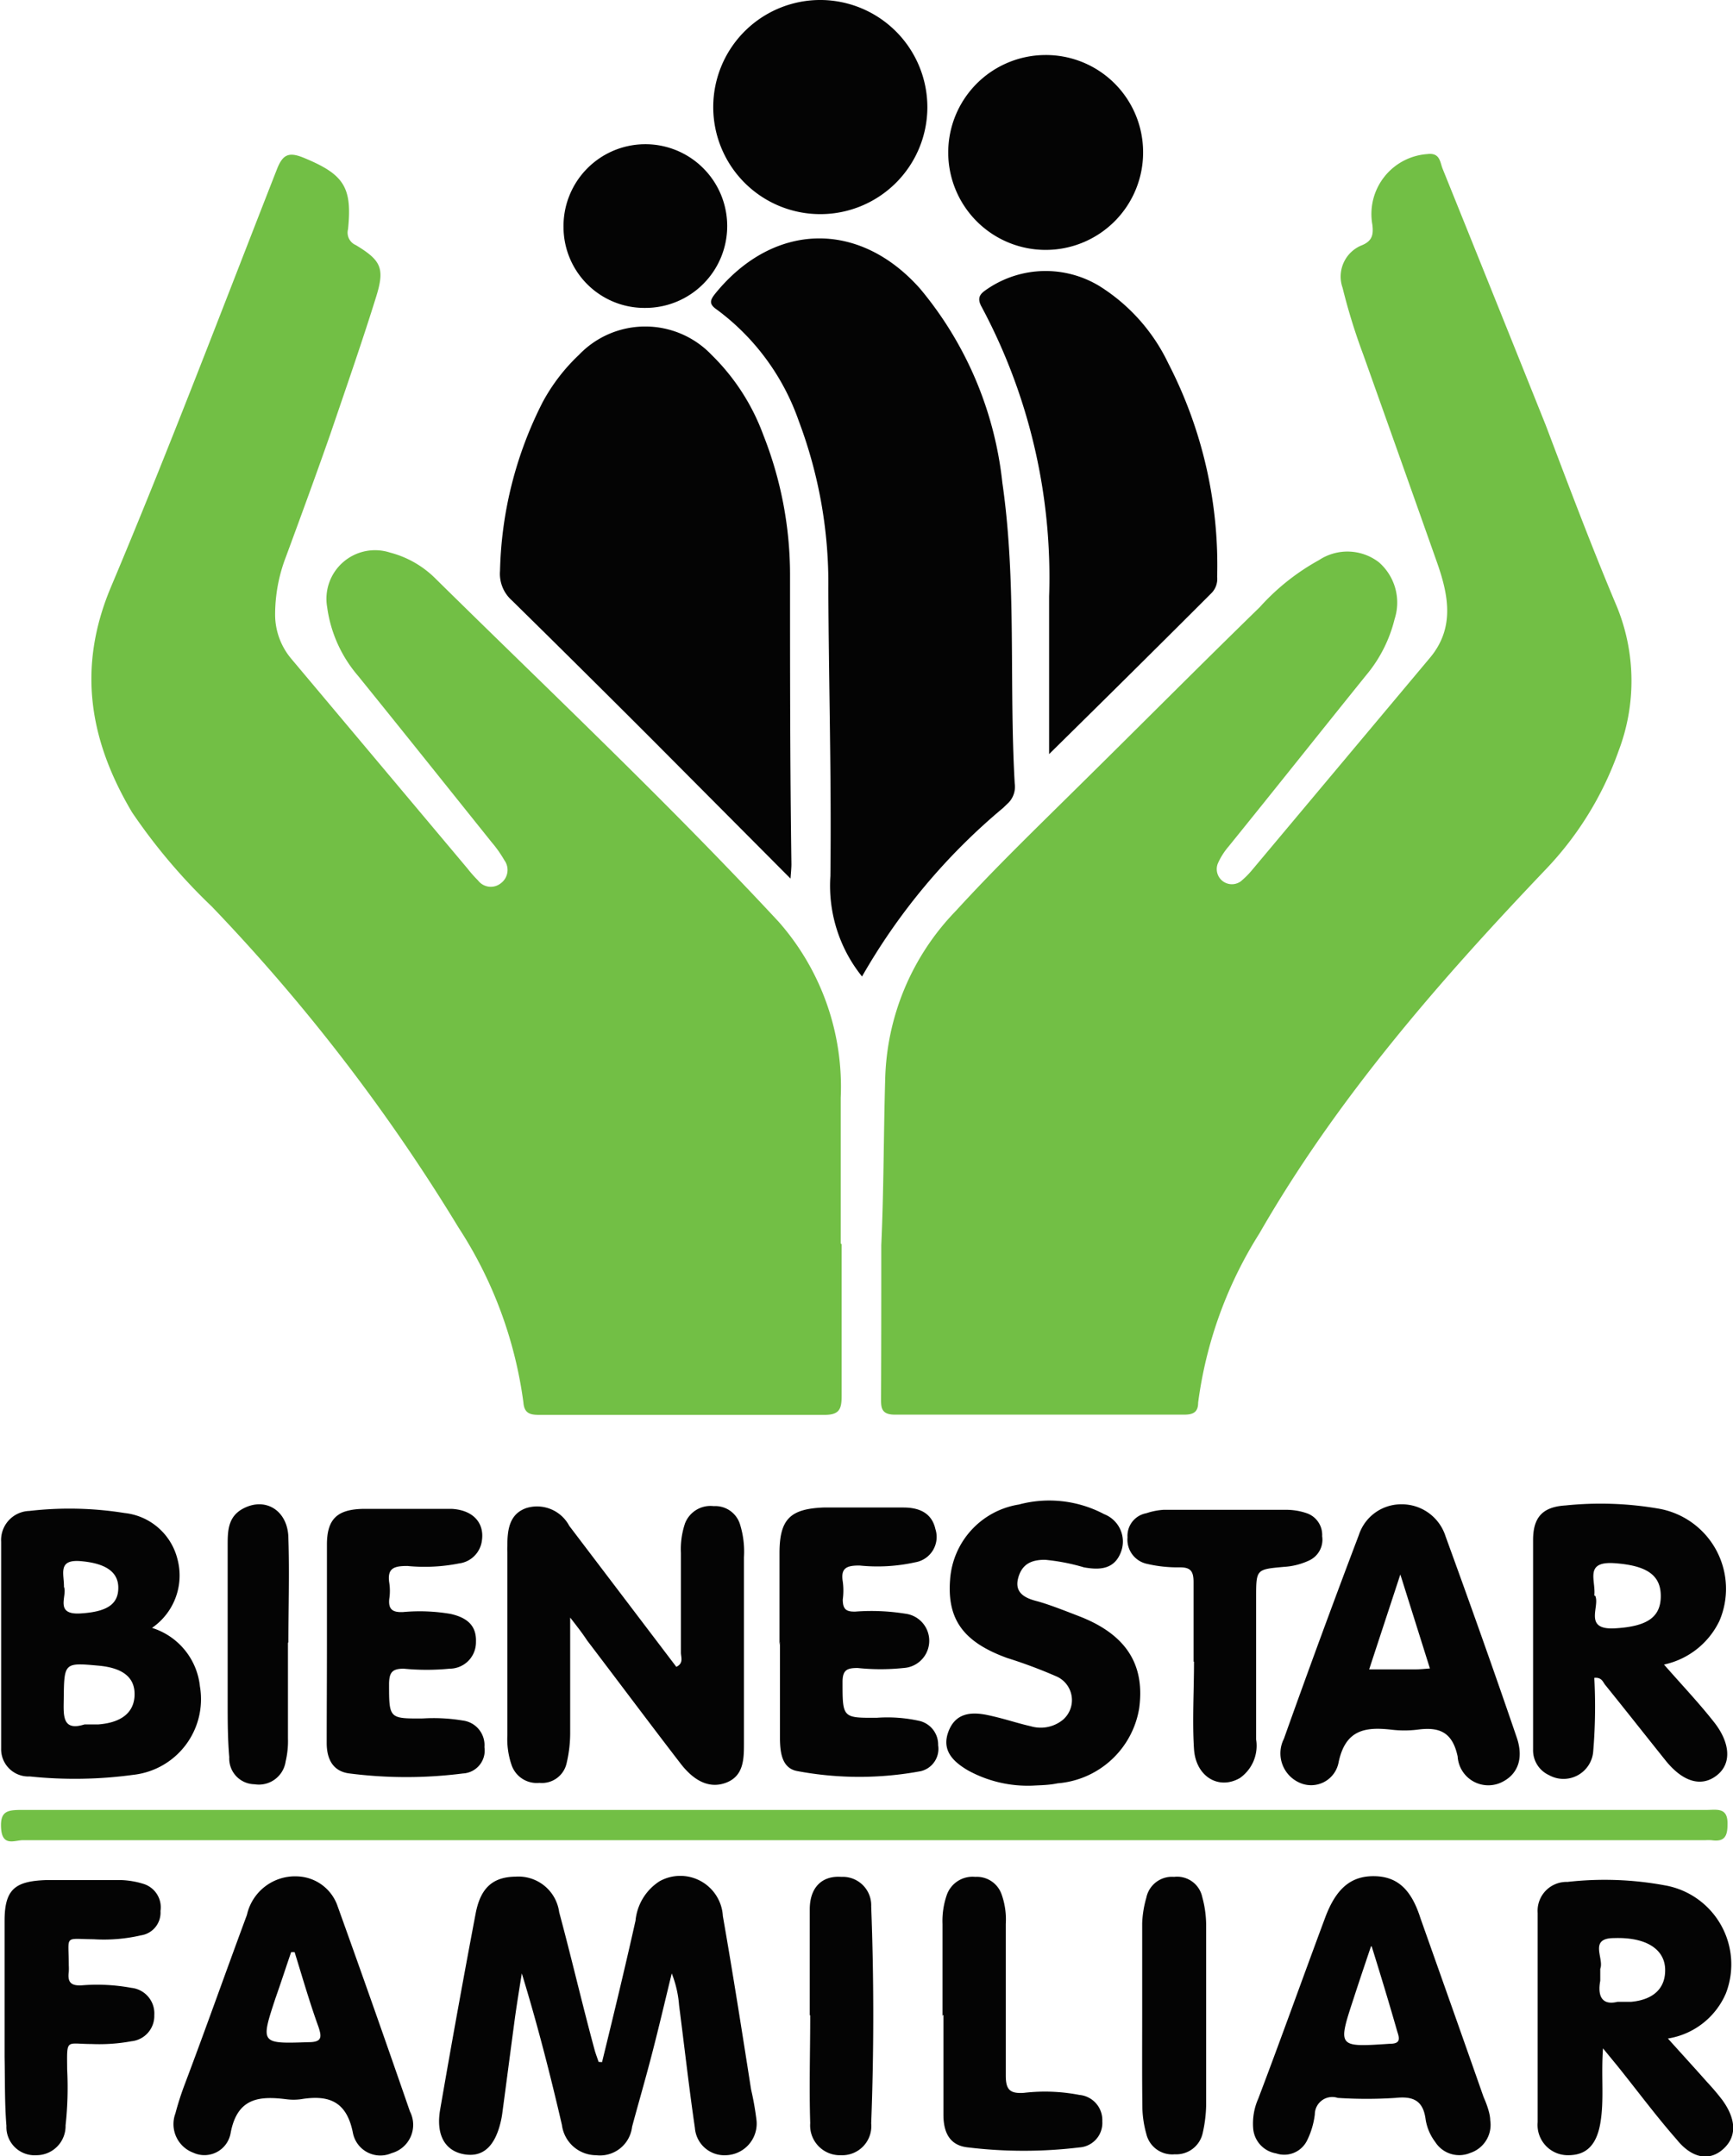
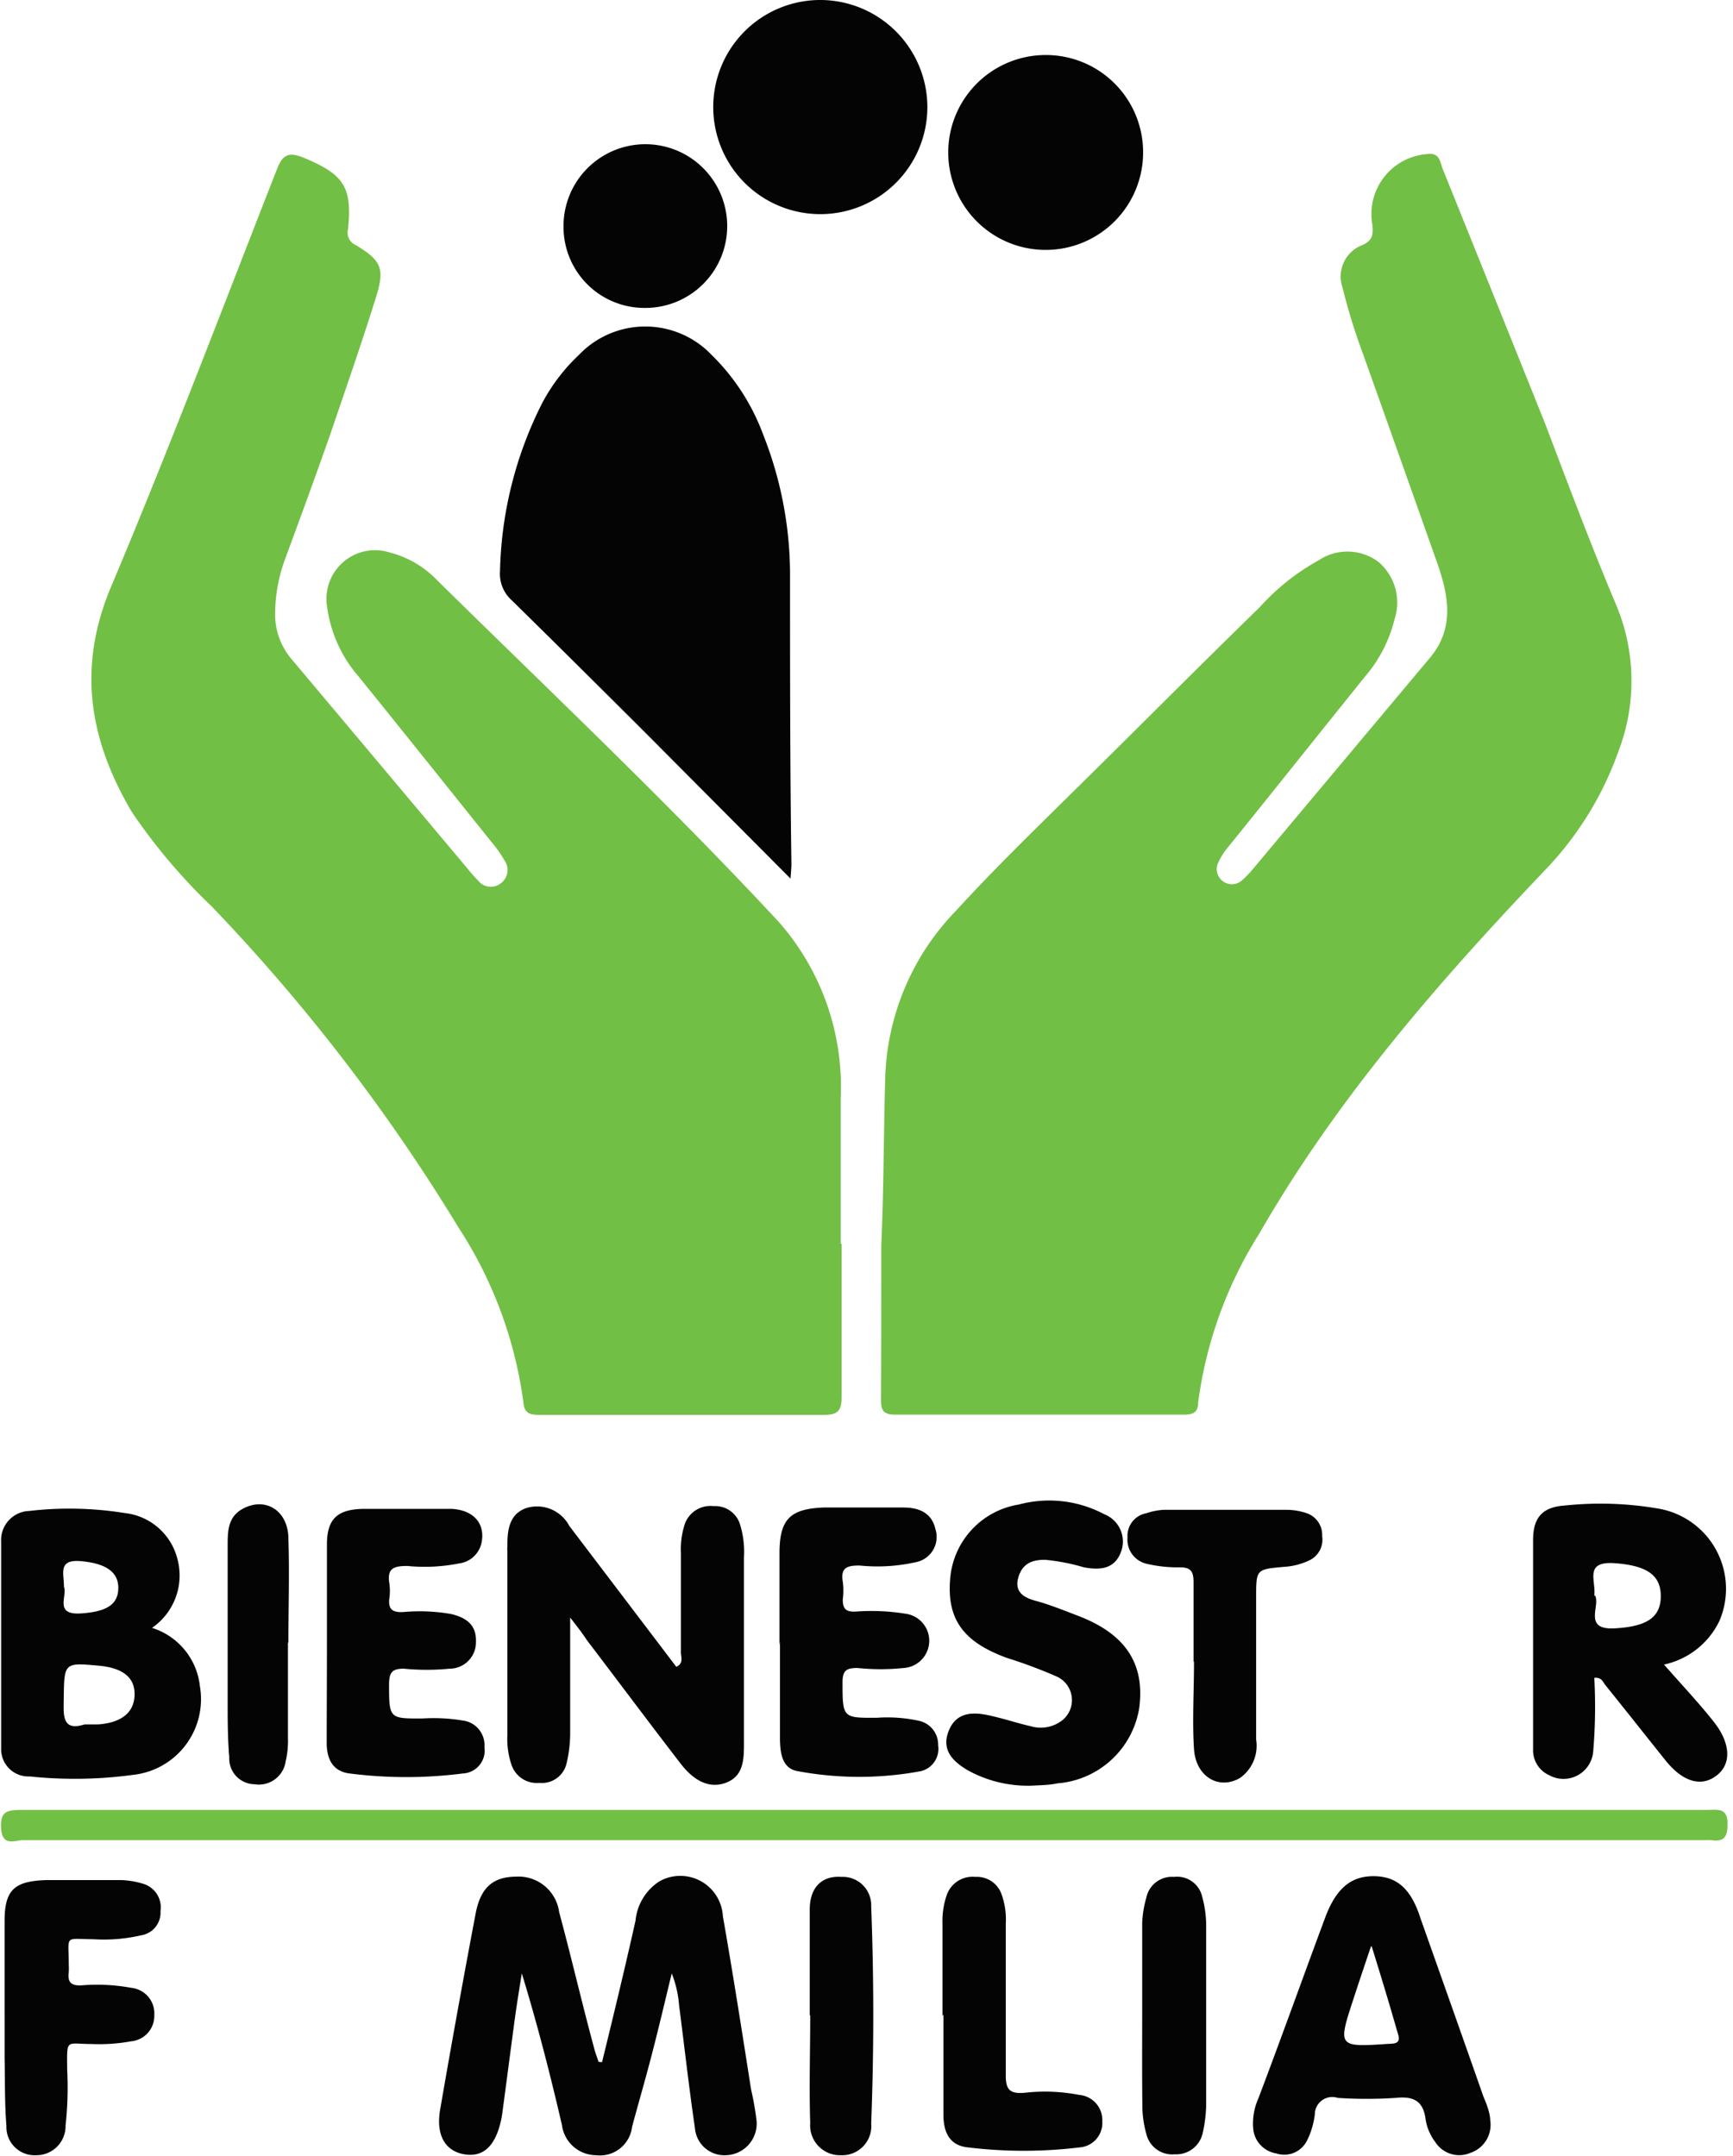
<svg xmlns="http://www.w3.org/2000/svg" viewBox="0 0 75.59 94.04">
  <defs>
    <style>.cls-1{fill:#72bf45;}.cls-2{fill:#040404;}</style>
  </defs>
  <title>Recurso 22</title>
  <g id="Capa_2" data-name="Capa 2">
    <g id="Capa_1-2" data-name="Capa 1">
      <path class="cls-1" d="M38.44,54.3c.11-2.41.1-4.81.17-7.22a10.92,10.92,0,0,1,3.09-7.36c1.68-1.84,3.47-3.57,5.25-5.33,2.66-2.62,5.3-5.28,8-7.91a9.85,9.85,0,0,1,2.58-2.05,2.25,2.25,0,0,1,2.61.09A2.33,2.33,0,0,1,60.83,27a6.05,6.05,0,0,1-1.25,2.46c-2,2.48-4,5-6,7.47a3,3,0,0,0-.46.73.66.66,0,0,0,1,.78,3.78,3.78,0,0,0,.49-.49l7.77-9.27c1.08-1.3.8-2.72.31-4.12-1.06-3-2.15-6.07-3.23-9.1a26.48,26.48,0,0,1-.9-2.91,1.47,1.47,0,0,1,.86-1.86c.44-.19.49-.46.44-.89a2.62,2.62,0,0,1,2.4-3.08c.55-.07.55.35.66.63Q65.2,13,67.42,18.54c1,2.64,2,5.3,3.11,7.93a8.57,8.57,0,0,1,.07,6.28,14.44,14.44,0,0,1-3.16,5.15c-4.67,4.9-9.12,10-12.51,15.9a18.24,18.24,0,0,0-2.67,7.38c0,.43-.24.52-.61.52-4.21,0-8.41,0-12.62,0-.64,0-.6-.36-.6-.79C38.44,58.71,38.44,56.5,38.44,54.3Z" />
      <path class="cls-1" d="M36.71,54.27c0,2.21,0,4.41,0,6.62,0,.57-.1.82-.75.82-4.12,0-8.24,0-12.36,0-.39,0-.73,0-.77-.54A18.42,18.42,0,0,0,20,53.54a80.89,80.89,0,0,0-10.76-14,25.32,25.32,0,0,1-3.48-4.11c-1.85-3.12-2.4-6.27-.94-9.78,2.53-6,4.87-12.17,7.26-18.27.25-.64.51-.76,1.14-.51C15,7.6,15.37,8.15,15.18,10a.59.59,0,0,0,.34.69c1.09.66,1.27,1,.9,2.21-.62,2-1.32,4-2,6-.63,1.8-1.29,3.6-1.95,5.39A7,7,0,0,0,12,26.84a3,3,0,0,0,.72,1.91l7.67,9.13a5.7,5.7,0,0,0,.46.52.7.7,0,0,0,1,.12.72.72,0,0,0,.15-1,5.23,5.23,0,0,0-.55-.78c-1.94-2.42-3.88-4.85-5.83-7.26a5.78,5.78,0,0,1-1.35-3,2.12,2.12,0,0,1,2.74-2.38,4.35,4.35,0,0,1,1.95,1.1c5,4.93,10.15,9.78,15,15a10.88,10.88,0,0,1,2.71,7.68c0,2.12,0,4.24,0,6.35Z" />
-       <path class="cls-2" d="M37.6,42.59a6.31,6.31,0,0,1-1.38-4.38c.05-4.17-.07-8.35-.09-12.53a20.07,20.07,0,0,0-1.29-7.32,10.22,10.22,0,0,0-3.55-4.84c-.37-.25-.34-.41-.08-.73,2.53-3.1,6.26-3.21,8.93-.19a15.81,15.81,0,0,1,3.58,8.45c.63,4.35.29,8.75.54,13.12A1,1,0,0,1,44,35l-.25.24A27,27,0,0,0,37.6,42.59Z" />
      <path class="cls-2" d="M34.48,38.32l-6.1-6.13q-3-3-6.05-6a1.55,1.55,0,0,1-.52-1.29,17,17,0,0,1,1.86-7.36,8.13,8.13,0,0,1,1.58-2.06,4,4,0,0,1,5.79,0,9.45,9.45,0,0,1,2.25,3.48,16.59,16.59,0,0,1,1.17,6.11c0,4.21,0,8.41.06,12.62C34.52,37.81,34.51,37.94,34.48,38.32Z" />
-       <path class="cls-2" d="M45.76,32.89c0-2.43,0-4.65,0-6.87a25,25,0,0,0-2.94-12.63c-.26-.46,0-.62.28-.81a4.52,4.52,0,0,1,4.86-.1,8.07,8.07,0,0,1,3,3.37,19.18,19.18,0,0,1,2.13,9.31.88.88,0,0,1-.24.7C50.58,28.13,48.28,30.41,45.76,32.89Z" />
      <path class="cls-1" d="M37.63,78.94h36.8c.46,0,.95-.13.92.65,0,.53-.16.75-.7.67a2.25,2.25,0,0,0-.26,0H1c-.35,0-.89.29-.95-.49s.27-.83.9-.83Z" />
      <path class="cls-2" d="M26.26,89.94c.49-2,1-4.11,1.46-6.17a2.3,2.3,0,0,1,1.05-1.72,1.86,1.86,0,0,1,2.76,1.52c.44,2.52.83,5,1.23,7.56A12.54,12.54,0,0,1,33,92.5,1.38,1.38,0,0,1,31.67,94a1.29,1.29,0,0,1-1.36-1.19c-.26-1.78-.46-3.57-.69-5.35a4.74,4.74,0,0,0-.32-1.39c-.29,1.19-.57,2.39-.88,3.58s-.57,2.07-.85,3.11A1.41,1.41,0,0,1,26,94a1.51,1.51,0,0,1-1.49-1.32c-.51-2.2-1.07-4.39-1.75-6.61-.1.62-.2,1.24-.29,1.87-.19,1.41-.37,2.81-.56,4.22a3.43,3.43,0,0,1-.06.34c-.25,1.11-.78,1.6-1.6,1.46S19,93.14,19.2,92q.74-4.29,1.55-8.56c.22-1.13.77-1.58,1.75-1.59a1.79,1.79,0,0,1,1.89,1.55c.54,2,1,4,1.56,6.06.05.16.11.32.16.47Z" />
      <path class="cls-2" d="M24.87,70.55c0,1.83,0,3.4,0,5a5.7,5.7,0,0,1-.16,1.37,1.1,1.1,0,0,1-1.18.84,1.16,1.16,0,0,1-1.22-.79,3.48,3.48,0,0,1-.18-1.28v-8a2.17,2.17,0,0,1,0-.26c0-.68.07-1.4.84-1.66a1.59,1.59,0,0,1,1.86.78l4.67,6.15c.33-.16.2-.42.2-.62q0-2.17,0-4.35a3.51,3.51,0,0,1,.18-1.29,1.19,1.19,0,0,1,1.25-.75,1.13,1.13,0,0,1,1.14.77,4,4,0,0,1,.18,1.46c0,2.7,0,5.39,0,8.09,0,.7,0,1.46-.8,1.75s-1.46-.2-1.94-.81c-1.38-1.79-2.73-3.6-4.1-5.4C25.42,71.26,25.22,71,24.87,70.55Z" />
      <path class="cls-2" d="M6.63,71a3,3,0,0,1,2.09,2.55,3.32,3.32,0,0,1-2.91,3.86,18.89,18.89,0,0,1-4.51.07A1.19,1.19,0,0,1,.05,76.25c0-3,0-6,0-9a1.27,1.27,0,0,1,1.23-1.35,15.18,15.18,0,0,1,4.15.09A2.67,2.67,0,0,1,7.74,68,2.77,2.77,0,0,1,6.63,71ZM3.69,75.21c.26,0,.44,0,.61,0,1-.08,1.55-.52,1.57-1.28s-.5-1.18-1.55-1.28c-1.53-.14-1.52-.14-1.54,1.46C2.77,74.83,2.71,75.52,3.69,75.21Zm-.9-6c.16.38-.44,1.23.72,1.16s1.65-.4,1.65-1.12-.6-1.07-1.63-1.16S2.8,68.64,2.79,69.22Z" />
-       <path class="cls-2" d="M72.75,88.91c.63.7,1.17,1.29,1.71,1.9a10.33,10.33,0,0,1,.67.79c.64.89.61,1.64,0,2.16s-1.36.35-2-.45c-.88-1-1.71-2.12-2.57-3.19l-.64-.78c-.09,1.22.06,2.26-.12,3.28S69.12,94,68.4,94a1.32,1.32,0,0,1-1.33-1.44c0-3,0-6.09,0-9.13a1.26,1.26,0,0,1,1.3-1.35,14.42,14.42,0,0,1,4.25.15,3.5,3.5,0,0,1,2.66,4.71A3.32,3.32,0,0,1,72.75,88.91Zm-2.2-1.6.59,0c1-.09,1.52-.61,1.49-1.44s-.79-1.39-2.23-1.34c-1.12,0-.42.89-.6,1.34,0,.15,0,.35,0,.52C69.67,87.09,69.9,87.47,70.55,87.31Z" />
      <path class="cls-2" d="M72.58,72.6c.79.9,1.53,1.68,2.19,2.52s.8,1.76.13,2.3-1.48.31-2.23-.61c-.89-1.11-1.77-2.23-2.66-3.33-.1-.13-.15-.33-.47-.3a23.36,23.36,0,0,1-.05,3.24,1.3,1.3,0,0,1-1.93,1,1.19,1.19,0,0,1-.69-1.12c0-3,0-6.09,0-9.13,0-1,.42-1.45,1.42-1.51a14.82,14.82,0,0,1,4,.13A3.55,3.55,0,0,1,75,70.69,3.49,3.49,0,0,1,72.58,72.6Zm-3-3c.22.46-.54,1.5.86,1.42s2-.48,2-1.41-.64-1.33-2-1.43S69.62,68.93,69.54,69.59Z" />
      <path class="cls-2" d="M40.45,4.69A4.67,4.67,0,1,1,35.84,0,4.68,4.68,0,0,1,40.45,4.69Z" />
-       <path class="cls-2" d="M61.11,65.61A2,2,0,0,1,63.05,67c1.06,2.91,2.1,5.83,3.1,8.76.35,1,0,1.69-.71,2a1.34,1.34,0,0,1-1.86-1.15c-.23-1.08-.81-1.3-1.76-1.17a4.75,4.75,0,0,1-1.13,0c-1.14-.13-2,0-2.3,1.41a1.22,1.22,0,0,1-1.69.91A1.4,1.4,0,0,1,56,75.84c1.07-3,2.15-5.94,3.27-8.89A1.94,1.94,0,0,1,61.11,65.61Zm1.26,7.16-1.29-4.1-1.36,4.14h2C61.93,72.81,62.11,72.79,62.37,72.77Z" />
-       <path class="cls-2" d="M13,81.84a1.92,1.92,0,0,1,1.73,1.31q1.6,4.45,3.15,8.94a1.28,1.28,0,0,1-.8,1.82,1.22,1.22,0,0,1-1.69-.9c-.28-1.39-1.08-1.65-2.28-1.45a2.49,2.49,0,0,1-.61,0c-1.19-.15-2.15-.07-2.44,1.47a1.16,1.16,0,0,1-1.63.86,1.33,1.33,0,0,1-.78-1.71,12.87,12.87,0,0,1,.43-1.33C9,88.41,9.85,86,10.77,83.52A2.15,2.15,0,0,1,13,81.84Zm-.13,3.3-.17,0c-.23.67-.45,1.35-.68,2-.66,2-.66,2,1.43,1.93.58,0,.6-.2.44-.67C13.51,87.35,13.19,86.24,12.85,85.14Z" />
      <path class="cls-2" d="M65,92.47a1.29,1.29,0,0,1-.87,1.43,1.24,1.24,0,0,1-1.53-.48,2.19,2.19,0,0,1-.42-1c-.11-.82-.56-1-1.31-.92a19.26,19.26,0,0,1-2.52,0,.76.76,0,0,0-1,.72A3.51,3.51,0,0,1,57,93.38a1.11,1.11,0,0,1-1.34.54,1.2,1.2,0,0,1-1-1.1,2.67,2.67,0,0,1,.22-1.28c1-2.63,1.94-5.27,2.92-7.9.48-1.29,1.14-1.83,2.16-1.81s1.61.61,2,1.84c.92,2.6,1.84,5.19,2.75,7.79C64.88,91.84,65,92.23,65,92.47Zm-5.2-7.58c-.3.89-.53,1.57-.75,2.25-.71,2.16-.71,2.15,1.56,2,.44,0,.46-.17.34-.52C60.61,87.43,60.26,86.27,59.83,84.89Z" />
      <path class="cls-2" d="M45.05,77.88a5.42,5.42,0,0,1-2.84-.67c-.64-.38-1.15-.87-.84-1.69s1-.87,1.74-.71,1.23.34,1.85.48a1.53,1.53,0,0,0,1.4-.28,1.13,1.13,0,0,0-.25-1.88,21.35,21.35,0,0,0-2.19-.82c-1.89-.69-2.61-1.67-2.48-3.4a3.57,3.57,0,0,1,3-3.29,5.12,5.12,0,0,1,3.72.42,1.28,1.28,0,0,1,.73,1.66c-.29.76-.94.78-1.61.66a8.81,8.81,0,0,0-1.7-.33c-.56,0-1,.16-1.17.8s.3.87.8,1,1.26.43,1.88.67c2,.78,2.86,2.07,2.6,4a3.92,3.92,0,0,1-3.56,3.28C45.75,77.86,45.4,77.86,45.05,77.88Z" />
      <path class="cls-2" d="M14.26,71.72c0-1.45,0-2.9,0-4.35,0-1.11.44-1.53,1.55-1.56,1.3,0,2.61,0,3.91,0,.94.06,1.41.63,1.3,1.38a1.15,1.15,0,0,1-1,1,7.72,7.72,0,0,1-2.25.11c-.58,0-.89.09-.79.74a2.28,2.28,0,0,1,0,.69c-.05.47.15.6.6.58a8,8,0,0,1,2.07.08c.67.15,1.14.47,1.11,1.22a1.15,1.15,0,0,1-1.15,1.17,10.29,10.29,0,0,1-2,0c-.5,0-.63.16-.64.65,0,1.53,0,1.53,1.48,1.52a7.73,7.73,0,0,1,1.73.09,1.08,1.08,0,0,1,.95,1.16,1,1,0,0,1-.94,1.15,19.44,19.44,0,0,1-4.94,0c-.76-.09-1-.67-1-1.33C14.25,74.67,14.26,73.2,14.26,71.72Z" />
      <path class="cls-2" d="M34,71.75c0-1.33,0-2.67,0-4,0-1.49.46-1.94,1.92-2,1.16,0,2.32,0,3.48,0,.61,0,1.23.18,1.4.94a1.12,1.12,0,0,1-.88,1.45,7.64,7.64,0,0,1-2.43.14c-.54,0-.83.09-.73.7a2.91,2.91,0,0,1,0,.78c0,.43.15.54.55.53a9.31,9.31,0,0,1,2.17.09,1.19,1.19,0,0,1-.07,2.37,9.56,9.56,0,0,1-2,0c-.46,0-.66.08-.66.61,0,1.57,0,1.57,1.51,1.56a6.45,6.45,0,0,1,1.81.13,1.06,1.06,0,0,1,.85,1.07,1,1,0,0,1-.76,1.13,14.63,14.63,0,0,1-5.36,0c-.69-.11-.77-.8-.78-1.39,0-1.42,0-2.84,0-4.27Z" />
      <path class="cls-2" d="M49.86,6.61A4.25,4.25,0,1,1,45.57,2.4,4.24,4.24,0,0,1,49.86,6.61Z" />
      <path class="cls-2" d="M.2,87.94c0-1.39,0-2.78,0-4.17S.68,82.05,2,82c1.1,0,2.2,0,3.3,0a3.7,3.7,0,0,1,.94.16A1.07,1.07,0,0,1,7,83.35a1,1,0,0,1-.85,1.06,7.19,7.19,0,0,1-2.07.17C2.77,84.57,3,84.37,3,85.72A2.25,2.25,0,0,1,3,86c-.06.45.09.62.57.59a8.25,8.25,0,0,1,2.16.11,1.12,1.12,0,0,1,1,1.19,1.11,1.11,0,0,1-1,1.14A7.73,7.73,0,0,1,4,89.15c-1.14,0-1.08-.27-1.07,1.12a15.18,15.18,0,0,1-.07,2.43A1.27,1.27,0,0,1,1.59,94,1.23,1.23,0,0,1,.28,92.72c-.08-1-.06-2-.08-3,0-.58,0-1.16,0-1.74Z" />
      <path class="cls-2" d="M52.06,72.48c0-1.16,0-2.32,0-3.48,0-.5-.15-.65-.64-.64a5.84,5.84,0,0,1-1.38-.15,1.08,1.08,0,0,1-.86-1.16A1,1,0,0,1,50,66a2.93,2.93,0,0,1,.76-.15c1.77,0,3.54,0,5.31,0A2.8,2.8,0,0,1,57,66a1,1,0,0,1,.67,1,1,1,0,0,1-.59,1.07,3,3,0,0,1-1.09.27c-1.2.11-1.2.1-1.2,1.35,0,2.06,0,4.12,0,6.18a1.72,1.72,0,0,1-.71,1.68c-.92.53-1.92-.06-2-1.26s0-2.55,0-3.83Z" />
      <path class="cls-2" d="M41.11,87.92v-4a3.46,3.46,0,0,1,.19-1.28,1.19,1.19,0,0,1,1.24-.78,1.14,1.14,0,0,1,1.15.77,3.26,3.26,0,0,1,.18,1.28c0,2.21,0,4.41,0,6.62,0,.62.19.79.79.75a7.88,7.88,0,0,1,2.42.09,1.1,1.1,0,0,1,1,1.15,1.07,1.07,0,0,1-1,1.14,20.18,20.18,0,0,1-4.85,0c-.84-.08-1.08-.7-1.08-1.43,0-1.45,0-2.9,0-4.36Z" />
      <path class="cls-2" d="M28.15,13.43a3.53,3.53,0,0,1-3.57-3.5,3.57,3.57,0,1,1,3.57,3.5Z" />
      <path class="cls-2" d="M49.82,87.88c0-1.33,0-2.66,0-4A4.63,4.63,0,0,1,50,82.77a1.14,1.14,0,0,1,1.21-.91,1.12,1.12,0,0,1,1.23.88,4.75,4.75,0,0,1,.17,1.19q0,4,0,7.9a6,6,0,0,1-.15,1.2,1.18,1.18,0,0,1-1.22.93A1.16,1.16,0,0,1,50,93.07,4.64,4.64,0,0,1,49.83,92C49.81,90.6,49.82,89.24,49.82,87.88Z" />
      <path class="cls-2" d="M12.56,71.64c0,1.4,0,2.79,0,4.18a3.79,3.79,0,0,1-.1,1,1.18,1.18,0,0,1-1.36,1A1.12,1.12,0,0,1,10,76.64c-.07-.81-.07-1.62-.07-2.44q0-3.39,0-6.78c0-.62,0-1.25.65-1.61,1-.55,2,.08,2,1.31.05,1.51,0,3,0,4.52Z" />
      <path class="cls-2" d="M35.32,87.88c0-1.53,0-3.07,0-4.6,0-1,.57-1.48,1.38-1.42A1.24,1.24,0,0,1,38,83.15c.12,3.15.12,6.31,0,9.46A1.27,1.27,0,0,1,36.68,94a1.3,1.3,0,0,1-1.34-1.4c-.05-1.56,0-3.13,0-4.69Z" />
    </g>
  </g>
</svg>